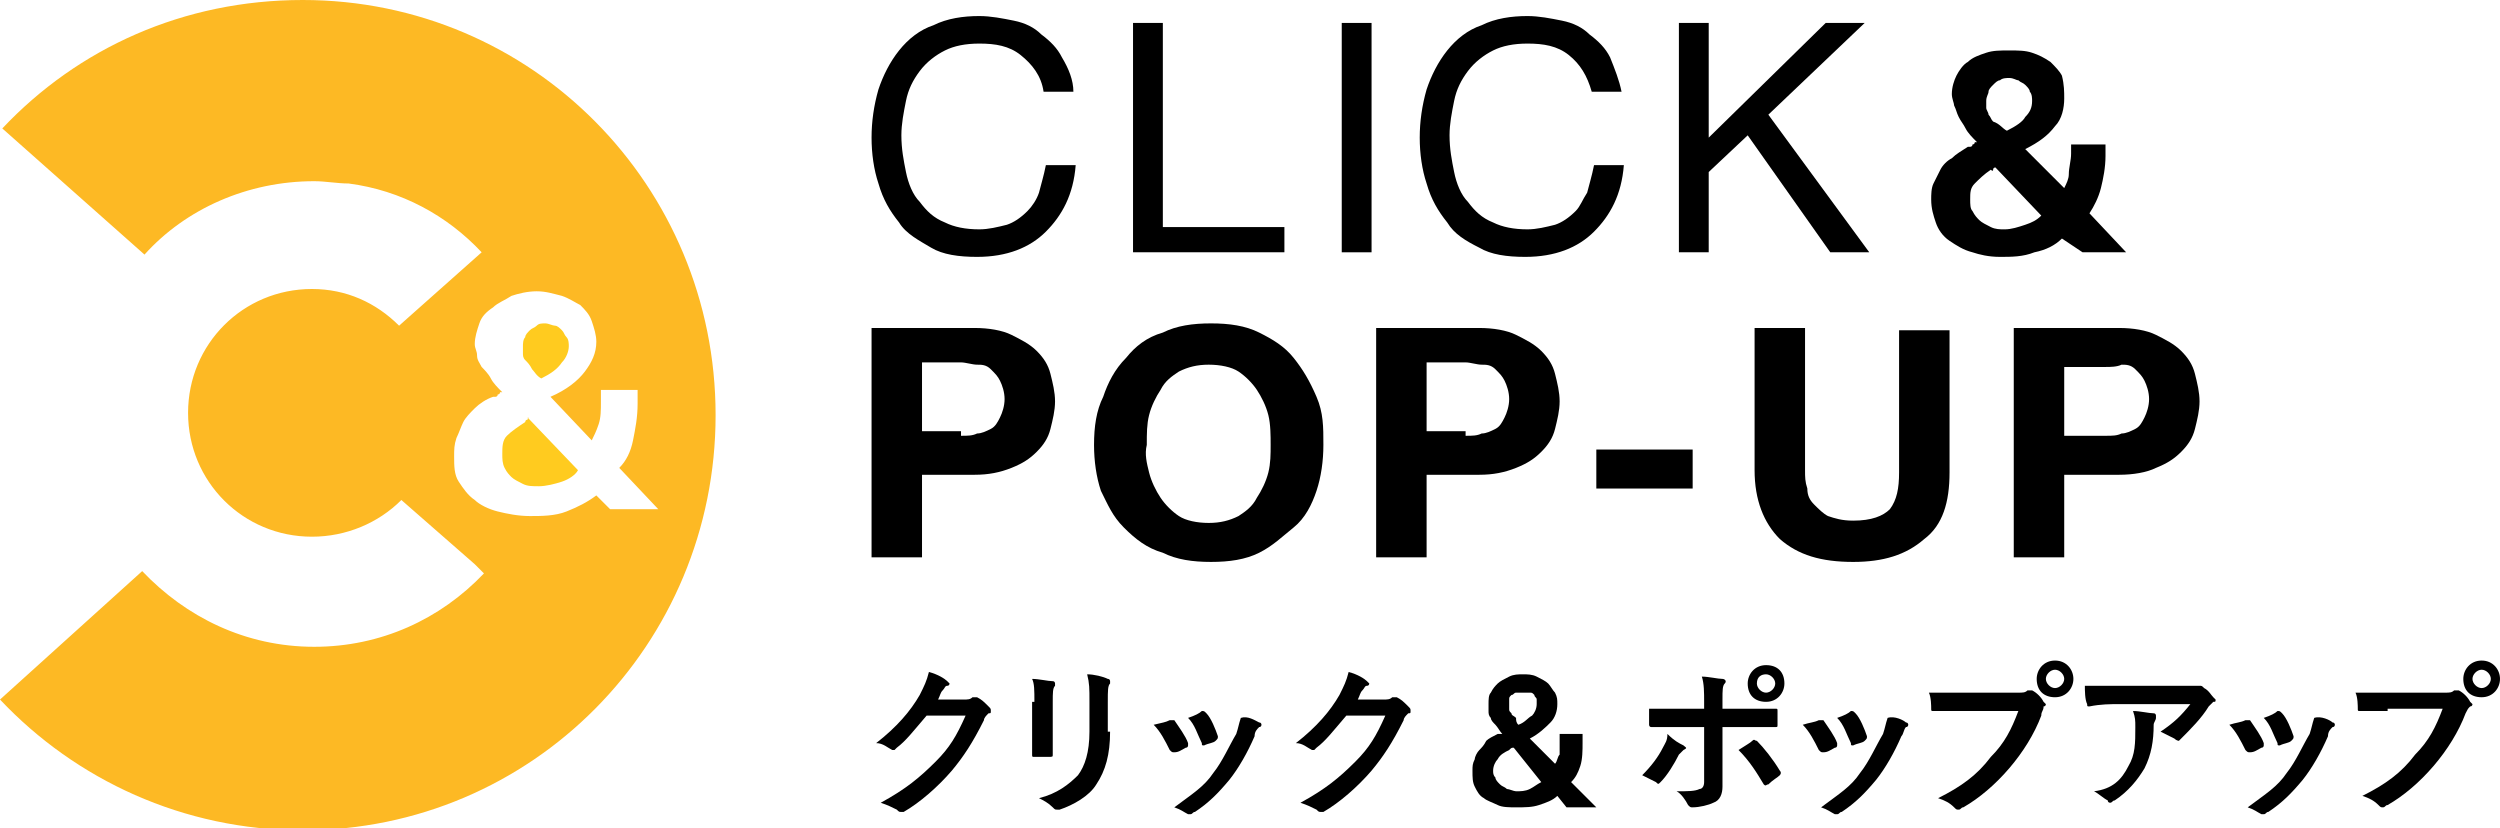
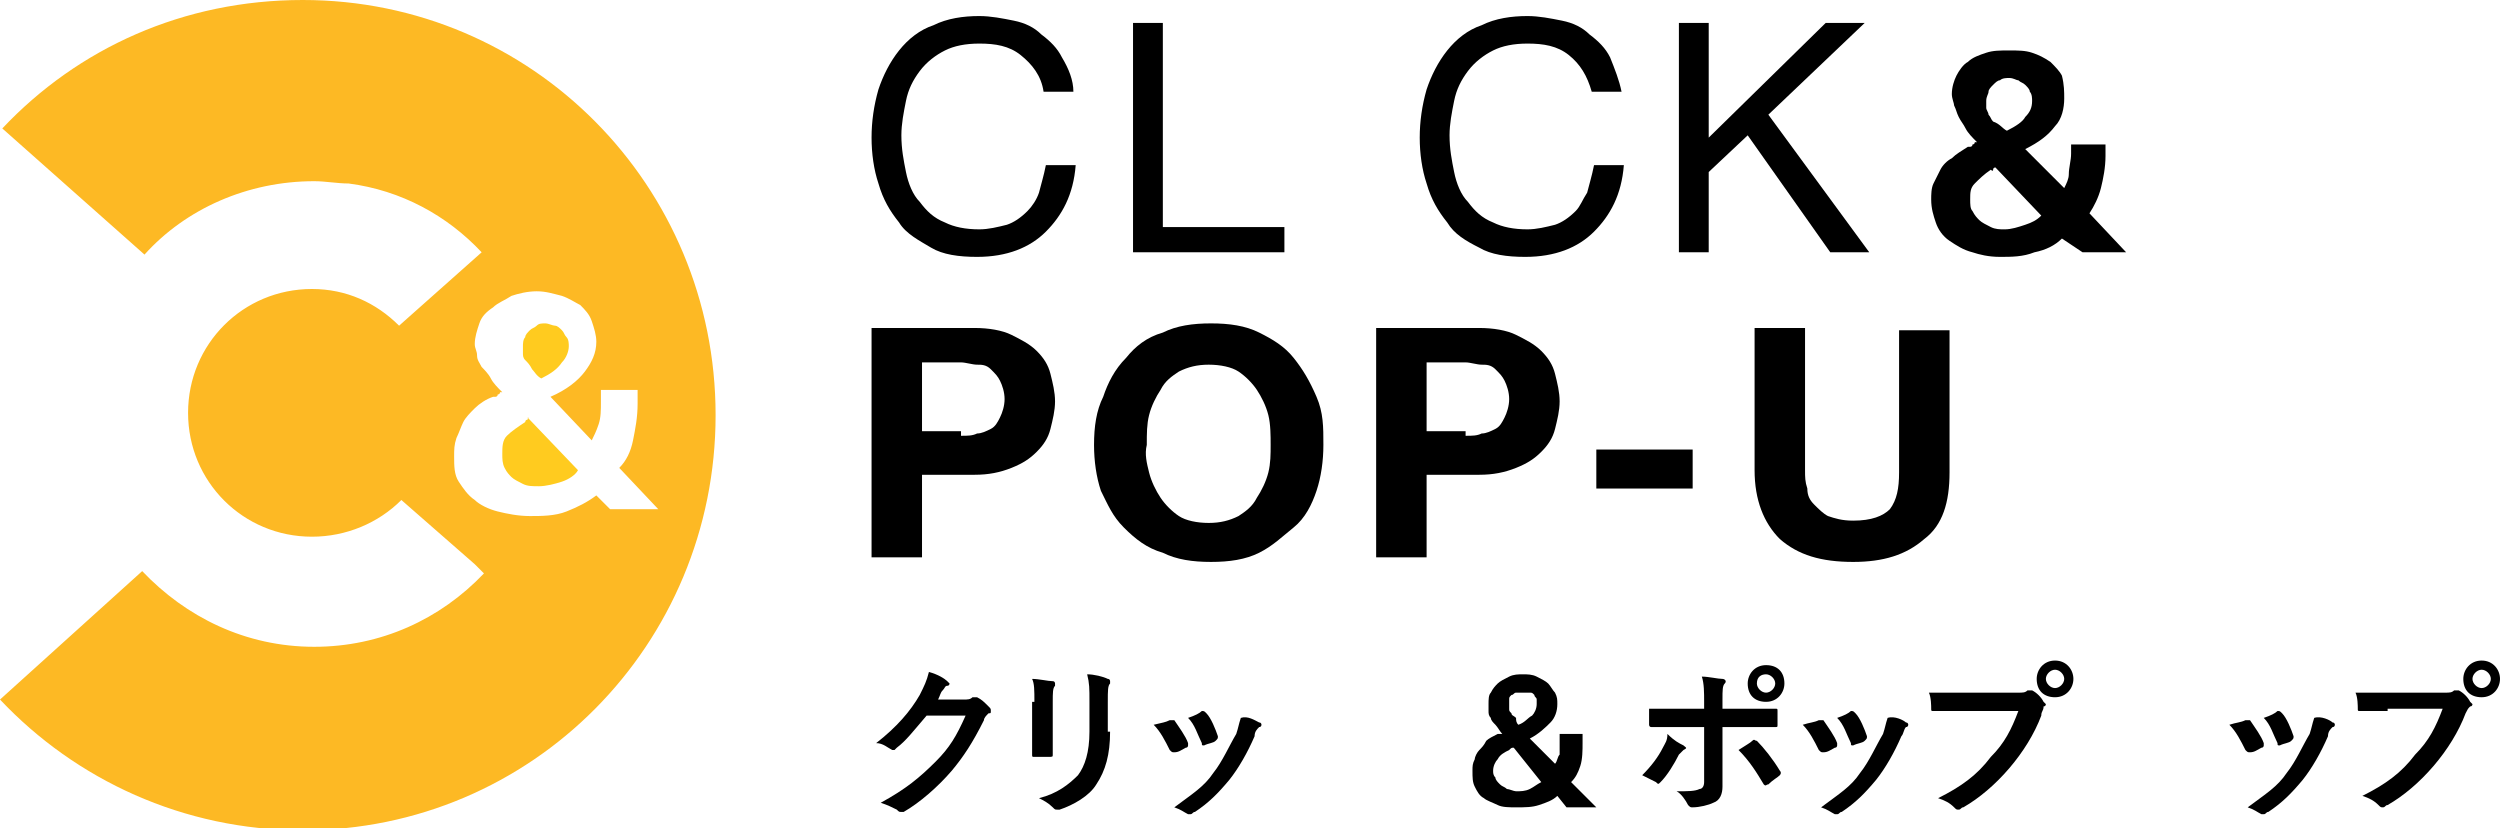
<svg xmlns="http://www.w3.org/2000/svg" version="1.1" x="0px" y="0px" width="109px" height="36.1px" viewBox="0 0 109 36.1" style="overflow:visible;enable-background:new 0 0 109 36.1;" xml:space="preserve">
  <style type="text/css">
	.st0{fill:#FFCB1F;}
	.st1{fill:#FDB924;}
</style>
  <defs>
</defs>
  <g>
    <g>
      <path class="st0" d="M23,18.3c-0.1,0-0.1,0.1-0.1,0.1c-0.3,0.2-0.6,0.4-0.8,0.6c-0.2,0.2-0.2,0.5-0.2,0.8c0,0.2,0,0.4,0.1,0.6    c0.1,0.2,0.2,0.3,0.3,0.4c0.1,0.1,0.3,0.2,0.5,0.3c0.2,0.1,0.4,0.1,0.7,0.1c0.3,0,0.7-0.1,1-0.2s0.6-0.3,0.7-0.5l-2.2-2.3    C23.1,18.2,23,18.2,23,18.3z" />
      <path class="st0" d="M22.9,15.7c0.1,0.1,0.2,0.2,0.3,0.4c0.1,0.1,0.2,0.3,0.4,0.4c0.4-0.2,0.7-0.4,0.9-0.7    c0.2-0.2,0.3-0.5,0.3-0.7c0-0.1,0-0.3-0.1-0.4c-0.1-0.1-0.1-0.2-0.2-0.3c-0.1-0.1-0.2-0.2-0.3-0.2c-0.1,0-0.3-0.1-0.4-0.1    c-0.2,0-0.3,0-0.4,0.1c-0.1,0.1-0.2,0.1-0.3,0.2c-0.1,0.1-0.2,0.2-0.2,0.3c-0.1,0.1-0.1,0.3-0.1,0.4c0,0.1,0,0.2,0,0.3    C22.8,15.5,22.8,15.6,22.9,15.7z" />
      <path class="st1" d="M13.2,0C8,0,3.4,2.1,0.1,5.6l6.2,5.5c1.8-2,4.5-3.2,7.4-3.2c0.5,0,1,0.1,1.5,0.1c2.3,0.3,4.3,1.4,5.8,3    l-3.6,3.2c-1-1-2.3-1.6-3.8-1.6c-3,0-5.4,2.4-5.4,5.4c0,3,2.4,5.4,5.4,5.4c1.5,0,2.9-0.6,3.9-1.6l3.2,2.8l0.4,0.4    c-1.9,2-4.5,3.2-7.4,3.2c-3,0-5.6-1.3-7.5-3.3L0,30.5c3.3,3.5,8,5.7,13.2,5.7c10,0,18-8.1,18-18.1C31.2,8.1,23.2,0,13.2,0z     M26,21.6c-0.4,0.3-0.8,0.5-1.3,0.7c-0.5,0.2-1.1,0.2-1.6,0.2c-0.5,0-1-0.1-1.4-0.2c-0.4-0.1-0.8-0.3-1-0.5    c-0.3-0.2-0.5-0.5-0.7-0.8c-0.2-0.3-0.2-0.7-0.2-1.1c0-0.3,0-0.5,0.1-0.8c0.1-0.2,0.2-0.5,0.3-0.7c0.1-0.2,0.3-0.4,0.5-0.6    s0.5-0.4,0.8-0.5c0,0,0,0,0.1,0c0,0,0.1,0,0.1-0.1c0,0,0.1,0,0.1-0.1c0,0,0.1,0,0.1,0c-0.2-0.2-0.4-0.4-0.5-0.6    c-0.1-0.2-0.3-0.4-0.4-0.5c-0.1-0.2-0.2-0.3-0.2-0.5c0-0.2-0.1-0.3-0.1-0.5c0-0.3,0.1-0.6,0.2-0.9c0.1-0.3,0.3-0.5,0.6-0.7    c0.2-0.2,0.5-0.3,0.8-0.5c0.3-0.1,0.7-0.2,1.1-0.2c0.4,0,0.7,0.1,1.1,0.2c0.3,0.1,0.6,0.3,0.8,0.4c0.2,0.2,0.4,0.4,0.5,0.7    c0.1,0.3,0.2,0.6,0.2,0.9c0,0.5-0.2,0.9-0.5,1.3c-0.3,0.4-0.8,0.8-1.5,1.1l1.8,1.9c0.1-0.2,0.2-0.4,0.3-0.7c0.1-0.3,0.1-0.6,0.1-1    v-0.5h1.6v0.6c0,0.6-0.1,1.1-0.2,1.6c-0.1,0.5-0.3,0.9-0.6,1.2l1.7,1.8h-2.1L26,21.6z" />
    </g>
    <g>
      <g>
        <path d="M42.5,14.3c0.6,0,1.2,0.1,1.6,0.3c0.4,0.2,0.8,0.4,1.1,0.7c0.3,0.3,0.5,0.6,0.6,1c0.1,0.4,0.2,0.8,0.2,1.2     c0,0.4-0.1,0.8-0.2,1.2c-0.1,0.4-0.3,0.7-0.6,1c-0.3,0.3-0.6,0.5-1.1,0.7s-1,0.3-1.6,0.3h-2.3v3.6H38v-10H42.5z M41.9,19     c0.3,0,0.5,0,0.7-0.1c0.2,0,0.4-0.1,0.6-0.2s0.3-0.3,0.4-0.5c0.1-0.2,0.2-0.5,0.2-0.8c0-0.3-0.1-0.6-0.2-0.8s-0.2-0.3-0.4-0.5     s-0.4-0.2-0.6-0.2c-0.2,0-0.5-0.1-0.7-0.1h-1.7v3H41.9z" />
        <path d="M48.1,17.3c0.2-0.6,0.5-1.2,1-1.7c0.4-0.5,0.9-0.9,1.6-1.1c0.6-0.3,1.3-0.4,2.1-0.4c0.8,0,1.5,0.1,2.1,0.4     s1.1,0.6,1.5,1.1c0.4,0.5,0.7,1,1,1.7s0.3,1.3,0.3,2.1c0,0.7-0.1,1.4-0.3,2c-0.2,0.6-0.5,1.2-1,1.6s-0.9,0.8-1.5,1.1     s-1.3,0.4-2.1,0.4c-0.8,0-1.5-0.1-2.1-0.4C50,23.9,49.5,23.5,49,23s-0.7-1-1-1.6c-0.2-0.6-0.3-1.3-0.3-2     C47.7,18.6,47.8,17.9,48.1,17.3z M50.1,20.6c0.1,0.4,0.3,0.8,0.5,1.1c0.2,0.3,0.5,0.6,0.8,0.8c0.3,0.2,0.8,0.3,1.3,0.3     s0.9-0.1,1.3-0.3c0.3-0.2,0.6-0.4,0.8-0.8c0.2-0.3,0.4-0.7,0.5-1.1c0.1-0.4,0.1-0.8,0.1-1.2c0-0.4,0-0.9-0.1-1.3     c-0.1-0.4-0.3-0.8-0.5-1.1c-0.2-0.3-0.5-0.6-0.8-0.8c-0.3-0.2-0.8-0.3-1.3-0.3s-0.9,0.1-1.3,0.3c-0.3,0.2-0.6,0.4-0.8,0.8     c-0.2,0.3-0.4,0.7-0.5,1.1c-0.1,0.4-0.1,0.8-0.1,1.3C49.9,19.8,50,20.2,50.1,20.6z" />
        <path d="M64.5,14.3c0.6,0,1.2,0.1,1.6,0.3c0.4,0.2,0.8,0.4,1.1,0.7c0.3,0.3,0.5,0.6,0.6,1c0.1,0.4,0.2,0.8,0.2,1.2     c0,0.4-0.1,0.8-0.2,1.2c-0.1,0.4-0.3,0.7-0.6,1c-0.3,0.3-0.6,0.5-1.1,0.7s-1,0.3-1.6,0.3h-2.3v3.6H60v-10H64.5z M63.9,19     c0.3,0,0.5,0,0.7-0.1c0.2,0,0.4-0.1,0.6-0.2s0.3-0.3,0.4-0.5c0.1-0.2,0.2-0.5,0.2-0.8c0-0.3-0.1-0.6-0.2-0.8s-0.2-0.3-0.4-0.5     s-0.4-0.2-0.6-0.2c-0.2,0-0.5-0.1-0.7-0.1h-1.7v3H63.9z" />
        <path d="M73.8,19.6v1.7h-4.2v-1.7H73.8z" />
        <path d="M83.9,23.5c-0.8,0.7-1.8,1-3.1,1c-1.4,0-2.4-0.3-3.2-1c-0.7-0.7-1.1-1.7-1.1-3v-6.2h2.2v6.2c0,0.3,0,0.5,0.1,0.8     c0,0.3,0.1,0.5,0.3,0.7c0.2,0.2,0.4,0.4,0.6,0.5c0.3,0.1,0.6,0.2,1.1,0.2c0.8,0,1.3-0.2,1.6-0.5c0.3-0.4,0.4-0.9,0.4-1.6v-6.2H85     v6.2C85,21.9,84.7,22.9,83.9,23.5z" />
-         <path d="M92.4,14.3c0.6,0,1.2,0.1,1.6,0.3c0.4,0.2,0.8,0.4,1.1,0.7c0.3,0.3,0.5,0.6,0.6,1c0.1,0.4,0.2,0.8,0.2,1.2     c0,0.4-0.1,0.8-0.2,1.2c-0.1,0.4-0.3,0.7-0.6,1c-0.3,0.3-0.6,0.5-1.1,0.7c-0.4,0.2-1,0.3-1.6,0.3H90v3.6h-2.2v-10H92.4z M91.8,19     c0.3,0,0.5,0,0.7-0.1c0.2,0,0.4-0.1,0.6-0.2s0.3-0.3,0.4-0.5c0.1-0.2,0.2-0.5,0.2-0.8c0-0.3-0.1-0.6-0.2-0.8s-0.2-0.3-0.4-0.5     s-0.4-0.2-0.6-0.2C92.3,16,92,16,91.8,16H90v3H91.8z" />
      </g>
      <g>
        <g>
          <path d="M44.5,2.4C44,2,43.4,1.9,42.7,1.9c-0.6,0-1.1,0.1-1.5,0.3s-0.8,0.5-1.1,0.9c-0.3,0.4-0.5,0.8-0.6,1.3      c-0.1,0.5-0.2,1-0.2,1.5c0,0.6,0.1,1.1,0.2,1.6c0.1,0.5,0.3,1,0.6,1.3c0.3,0.4,0.6,0.7,1.1,0.9c0.4,0.2,0.9,0.3,1.5,0.3      c0.4,0,0.8-0.1,1.2-0.2c0.3-0.1,0.6-0.3,0.9-0.6C45,9,45.2,8.7,45.3,8.4c0.1-0.4,0.2-0.7,0.3-1.2h1.3c-0.1,1.3-0.6,2.2-1.3,2.9      c-0.7,0.7-1.7,1.1-3,1.1c-0.8,0-1.5-0.1-2-0.4s-1.1-0.6-1.4-1.1c-0.4-0.5-0.7-1-0.9-1.7C38.1,7.4,38,6.7,38,6      c0-0.7,0.1-1.4,0.3-2.1c0.2-0.6,0.5-1.2,0.9-1.7c0.4-0.5,0.9-0.9,1.5-1.1c0.6-0.3,1.3-0.4,2-0.4c0.5,0,1,0.1,1.5,0.2      c0.5,0.1,0.9,0.3,1.2,0.6c0.4,0.3,0.7,0.6,0.9,1C46.6,3,46.8,3.5,46.8,4h-1.3C45.4,3.3,45,2.8,44.5,2.4z" />
          <path d="M50.7,1v8.9H56V11h-6.6V1H50.7z" />
-           <path d="M59.8,1v10h-1.3V1H59.8z" />
          <path d="M68.4,2.4c-0.5-0.4-1.1-0.5-1.8-0.5c-0.6,0-1.1,0.1-1.5,0.3s-0.8,0.5-1.1,0.9c-0.3,0.4-0.5,0.8-0.6,1.3      c-0.1,0.5-0.2,1-0.2,1.5c0,0.6,0.1,1.1,0.2,1.6c0.1,0.5,0.3,1,0.6,1.3c0.3,0.4,0.6,0.7,1.1,0.9c0.4,0.2,0.9,0.3,1.5,0.3      c0.4,0,0.8-0.1,1.2-0.2c0.3-0.1,0.6-0.3,0.9-0.6C68.9,9,69,8.7,69.2,8.4c0.1-0.4,0.2-0.7,0.3-1.2h1.3c-0.1,1.3-0.6,2.2-1.3,2.9      c-0.7,0.7-1.7,1.1-3,1.1c-0.8,0-1.5-0.1-2-0.4c-0.6-0.3-1.1-0.6-1.4-1.1c-0.4-0.5-0.7-1-0.9-1.7c-0.2-0.6-0.3-1.3-0.3-2      c0-0.7,0.1-1.4,0.3-2.1c0.2-0.6,0.5-1.2,0.9-1.7c0.4-0.5,0.9-0.9,1.5-1.1c0.6-0.3,1.3-0.4,2-0.4c0.5,0,1,0.1,1.5,0.2      c0.5,0.1,0.9,0.3,1.2,0.6c0.4,0.3,0.7,0.6,0.9,1C70.4,3,70.6,3.5,70.7,4h-1.3C69.2,3.3,68.9,2.8,68.4,2.4z" />
          <path d="M74.5,1v5l5.1-5h1.7l-4.2,4l4.4,6h-1.7l-3.6-5.1l-1.7,1.6V11h-1.3V1H74.5z" />
        </g>
        <g>
          <path d="M89.9,10.4c-0.3,0.3-0.7,0.5-1.2,0.6c-0.5,0.2-1,0.2-1.5,0.2c-0.5,0-0.9-0.1-1.2-0.2c-0.4-0.1-0.7-0.3-1-0.5      c-0.3-0.2-0.5-0.5-0.6-0.8c-0.1-0.3-0.2-0.6-0.2-1c0-0.2,0-0.5,0.1-0.7c0.1-0.2,0.2-0.4,0.3-0.6c0.1-0.2,0.3-0.4,0.5-0.5      c0.2-0.2,0.4-0.3,0.7-0.5c0,0,0,0,0.1,0c0,0,0.1,0,0.1-0.1c0,0,0.1,0,0.1-0.1c0,0,0.1,0,0.1,0c-0.2-0.2-0.4-0.4-0.5-0.6      c-0.1-0.2-0.2-0.3-0.3-0.5c-0.1-0.2-0.1-0.3-0.2-0.5c0-0.1-0.1-0.3-0.1-0.5c0-0.3,0.1-0.6,0.2-0.8s0.3-0.5,0.5-0.6      c0.2-0.2,0.5-0.3,0.8-0.4c0.3-0.1,0.6-0.1,1-0.1c0.4,0,0.7,0,1,0.1c0.3,0.1,0.5,0.2,0.8,0.4c0.2,0.2,0.4,0.4,0.5,0.6      C90,3.7,90,4,90,4.3c0,0.4-0.1,0.9-0.4,1.2c-0.3,0.4-0.7,0.7-1.3,1l1.7,1.7c0.1-0.2,0.2-0.4,0.2-0.6c0-0.3,0.1-0.6,0.1-0.9V6.3      h1.5v0.5c0,0.5-0.1,1-0.2,1.4c-0.1,0.4-0.3,0.8-0.5,1.1l1.6,1.7h-1.9L89.9,10.4z M86.8,7.4c-0.3,0.2-0.5,0.4-0.7,0.6      c-0.2,0.2-0.2,0.4-0.2,0.7c0,0.2,0,0.4,0.1,0.5c0.1,0.2,0.2,0.3,0.3,0.4c0.1,0.1,0.3,0.2,0.5,0.3c0.2,0.1,0.4,0.1,0.6,0.1      c0.3,0,0.6-0.1,0.9-0.2c0.3-0.1,0.5-0.2,0.7-0.4l-2-2.1c0,0-0.1,0-0.1,0.1S86.8,7.4,86.8,7.4z M87.5,5.7      c0.4-0.2,0.7-0.4,0.8-0.6c0.2-0.2,0.3-0.4,0.3-0.7c0-0.1,0-0.3-0.1-0.4c0-0.1-0.1-0.2-0.2-0.3c-0.1-0.1-0.2-0.1-0.3-0.2      c-0.1,0-0.2-0.1-0.4-0.1c-0.1,0-0.3,0-0.4,0.1c-0.1,0-0.2,0.1-0.3,0.2c-0.1,0.1-0.2,0.2-0.2,0.3c0,0.1-0.1,0.2-0.1,0.4      c0,0.1,0,0.2,0,0.3c0,0.1,0.1,0.2,0.1,0.3c0.1,0.1,0.1,0.2,0.2,0.3C87.2,5.4,87.3,5.6,87.5,5.7z" />
        </g>
      </g>
      <g>
        <g>
          <path d="M42,30.5c0.2,0,0.3,0,0.4-0.1c0,0,0.1,0,0.1,0c0,0,0.1,0,0.1,0c0.2,0.1,0.3,0.2,0.5,0.4c0.1,0.1,0.1,0.1,0.1,0.2      c0,0.1,0,0.1-0.1,0.1c-0.1,0.1-0.2,0.2-0.2,0.3c-0.5,1-0.9,1.6-1.4,2.2c-0.6,0.7-1.4,1.4-2.1,1.8c0,0-0.1,0-0.1,0      c-0.1,0-0.1,0-0.2-0.1c-0.2-0.1-0.4-0.2-0.7-0.3c1.1-0.6,1.7-1.1,2.4-1.8c0.6-0.6,0.9-1.1,1.3-2l-1.7,0      c-0.6,0.7-0.9,1.1-1.3,1.4c0,0-0.1,0.1-0.1,0.1c0,0-0.1,0-0.1,0c-0.2-0.1-0.4-0.3-0.7-0.3c0.9-0.7,1.5-1.4,1.9-2.1      c0.2-0.4,0.3-0.6,0.4-1c0.4,0.1,0.7,0.3,0.8,0.4c0,0,0.1,0.1,0.1,0.1s0,0.1-0.1,0.1c-0.1,0-0.1,0.1-0.2,0.2      c-0.1,0.1-0.1,0.2-0.2,0.4L42,30.5z" />
          <path d="M45.1,30.6c0-0.5,0-0.8-0.1-1c0.3,0,0.7,0.1,0.9,0.1c0.1,0,0.1,0.1,0.1,0.1c0,0,0,0.1,0,0.1c-0.1,0.1-0.1,0.3-0.1,0.7      V32c0,0.4,0,0.6,0,0.9c0,0.1,0,0.1-0.2,0.1h-0.6c-0.1,0-0.1,0-0.1-0.1c0-0.2,0-0.7,0-1V30.6z M48.4,31.9c0,1-0.2,1.7-0.6,2.3      c-0.3,0.5-1,0.9-1.6,1.1c-0.1,0-0.1,0-0.1,0c-0.1,0-0.1,0-0.2-0.1c-0.2-0.2-0.4-0.3-0.6-0.4c0.8-0.2,1.3-0.6,1.7-1      c0.3-0.4,0.5-1,0.5-1.9v-1.3c0-0.6,0-0.8-0.1-1.2c0.3,0,0.7,0.1,0.9,0.2c0.1,0,0.1,0.1,0.1,0.1c0,0,0,0.1,0,0.1      c-0.1,0.1-0.1,0.3-0.1,0.8V31.9z" />
          <path d="M51,31.4c0.1,0,0.1,0,0.2,0c0.2,0.3,0.5,0.7,0.6,1c0,0,0,0.1,0,0.1c0,0,0,0.1-0.1,0.1c-0.2,0.1-0.3,0.2-0.5,0.2      c-0.1,0-0.1,0-0.2-0.1c-0.2-0.4-0.4-0.8-0.7-1.1C50.7,31.5,50.8,31.5,51,31.4z M54.9,31.5c0.1,0,0.1,0.1,0.1,0.1s0,0.1-0.1,0.1      c-0.1,0.1-0.2,0.2-0.2,0.4c-0.3,0.7-0.7,1.4-1.1,1.9c-0.5,0.6-0.9,1-1.5,1.4c-0.1,0-0.1,0.1-0.2,0.1c0,0-0.1,0-0.1,0      c-0.2-0.1-0.3-0.2-0.6-0.3c0.8-0.6,1.3-0.9,1.7-1.5c0.4-0.5,0.7-1.2,1-1.7c0.1-0.3,0.1-0.4,0.2-0.7      C54.4,31.2,54.7,31.4,54.9,31.5z M52.4,31c0.1,0,0.1,0,0.2,0.1c0.2,0.2,0.4,0.7,0.5,1c0,0.1,0,0.1-0.1,0.2      c-0.1,0.1-0.3,0.1-0.5,0.2c-0.1,0-0.1,0-0.1-0.1c-0.2-0.4-0.3-0.8-0.6-1.1C52.1,31.2,52.3,31.1,52.4,31z" />
-           <path d="M60.3,30.5c0.2,0,0.3,0,0.4-0.1c0,0,0.1,0,0.1,0c0,0,0.1,0,0.1,0c0.2,0.1,0.3,0.2,0.5,0.4c0.1,0.1,0.1,0.1,0.1,0.2      c0,0.1,0,0.1-0.1,0.1c-0.1,0.1-0.2,0.2-0.2,0.3c-0.5,1-0.9,1.6-1.4,2.2c-0.6,0.7-1.4,1.4-2.1,1.8c0,0-0.1,0-0.1,0      c-0.1,0-0.1,0-0.2-0.1c-0.2-0.1-0.4-0.2-0.7-0.3c1.1-0.6,1.7-1.1,2.4-1.8c0.6-0.6,0.9-1.1,1.3-2l-1.7,0      c-0.6,0.7-0.9,1.1-1.3,1.4c0,0-0.1,0.1-0.1,0.1c0,0-0.1,0-0.1,0c-0.2-0.1-0.4-0.3-0.7-0.3c0.9-0.7,1.5-1.4,1.9-2.1      c0.2-0.4,0.3-0.6,0.4-1c0.4,0.1,0.7,0.3,0.8,0.4c0,0,0.1,0.1,0.1,0.1s0,0.1-0.1,0.1c-0.1,0-0.1,0.1-0.2,0.2      c-0.1,0.1-0.1,0.2-0.2,0.4L60.3,30.5z" />
        </g>
        <g>
          <path d="M73.4,32.5c0.1,0.1,0.2,0.1,0,0.2c-0.1,0.1-0.1,0.1-0.2,0.2c-0.2,0.4-0.5,0.9-0.8,1.2c-0.1,0.1-0.1,0.1-0.2,0      c-0.2-0.1-0.4-0.2-0.6-0.3c0.4-0.4,0.7-0.8,0.9-1.2c0.1-0.2,0.2-0.3,0.2-0.6C73,32.3,73.2,32.4,73.4,32.5z M74.3,30.6      c0-0.4,0-0.8-0.1-1.1c0.3,0,0.7,0.1,0.9,0.1c0.1,0,0.2,0.1,0.1,0.2c-0.1,0.1-0.1,0.3-0.1,0.7v0.4H76c0.6,0,1.1,0,1.4,0      c0.1,0,0.1,0,0.1,0.1c0,0.2,0,0.4,0,0.6c0,0.1,0,0.1-0.1,0.1c-0.4,0-1,0-1.5,0h-0.8l0,1.4c0,0.4,0,0.7,0,1.2      c0,0.3-0.1,0.6-0.4,0.7c-0.2,0.1-0.6,0.2-0.9,0.2c-0.1,0-0.1,0-0.2-0.1c-0.1-0.2-0.3-0.5-0.5-0.6c0.5,0,0.8,0,1-0.1      c0.1,0,0.2-0.1,0.2-0.3v-2.4h-1.1c-0.4,0-0.9,0-1.2,0c-0.1,0-0.1-0.1-0.1-0.1c0-0.1,0-0.4,0-0.7c0.5,0,1,0,1.3,0h1.1V30.6z       M76.4,32.3c0.1-0.1,0.1,0,0.2,0c0.3,0.3,0.7,0.8,1,1.3c0.1,0.1,0,0.2,0,0.2c-0.1,0.1-0.3,0.2-0.5,0.4c-0.1,0-0.1,0.1-0.2,0      c-0.3-0.5-0.6-1-1.1-1.5C76.1,32.5,76.3,32.4,76.4,32.3z M77.8,29.8c0,0.4-0.3,0.8-0.8,0.8s-0.8-0.3-0.8-0.8      c0-0.4,0.3-0.8,0.8-0.8S77.8,29.3,77.8,29.8z M76.6,29.8c0,0.2,0.2,0.4,0.4,0.4s0.4-0.2,0.4-0.4s-0.2-0.4-0.4-0.4      S76.6,29.5,76.6,29.8z" />
          <path d="M79.3,31.4c0.1,0,0.1,0,0.2,0c0.2,0.3,0.5,0.7,0.6,1c0,0,0,0.1,0,0.1c0,0,0,0.1-0.1,0.1c-0.2,0.1-0.3,0.2-0.5,0.2      c-0.1,0-0.1,0-0.2-0.1c-0.2-0.4-0.4-0.8-0.7-1.1C78.9,31.5,79.1,31.5,79.3,31.4z M83.1,31.5c0.1,0,0.1,0.1,0.1,0.1      s0,0.1-0.1,0.1C83,31.8,83,32,82.9,32.1c-0.3,0.7-0.7,1.4-1.1,1.9c-0.5,0.6-0.9,1-1.5,1.4c-0.1,0-0.1,0.1-0.2,0.1      c0,0-0.1,0-0.1,0c-0.2-0.1-0.3-0.2-0.6-0.3c0.8-0.6,1.3-0.9,1.7-1.5c0.4-0.5,0.7-1.2,1-1.7c0.1-0.3,0.1-0.4,0.2-0.7      C82.6,31.2,83,31.4,83.1,31.5z M80.7,31c0.1,0,0.1,0,0.2,0.1c0.2,0.2,0.4,0.7,0.5,1c0,0.1,0,0.1-0.1,0.2      c-0.1,0.1-0.3,0.1-0.5,0.2c-0.1,0-0.1,0-0.1-0.1c-0.2-0.4-0.3-0.8-0.6-1.1C80.4,31.2,80.6,31.1,80.7,31z" />
          <path d="M85.5,31c-0.5,0-0.9,0-1.2,0c-0.1,0-0.1,0-0.1-0.1c0-0.1,0-0.5-0.1-0.7c0.3,0,0.7,0,1.4,0H88c0.2,0,0.3,0,0.4-0.1      c0,0,0.1,0,0.1,0c0,0,0.1,0,0.1,0c0.2,0.1,0.4,0.3,0.5,0.5c0,0,0.1,0.1,0.1,0.1c0,0,0,0.1-0.1,0.1C89.1,31,89,31,89,31.2      c-0.3,0.8-0.8,1.6-1.4,2.3c-0.6,0.7-1.3,1.3-2,1.7c-0.1,0-0.1,0.1-0.2,0.1c-0.1,0-0.1,0-0.2-0.1c-0.2-0.2-0.4-0.3-0.7-0.4      c1-0.5,1.7-1,2.3-1.8c0.6-0.6,0.9-1.2,1.2-2H85.5z M90.4,29.6c0,0.4-0.3,0.8-0.8,0.8s-0.8-0.3-0.8-0.8c0-0.4,0.3-0.8,0.8-0.8      S90.4,29.2,90.4,29.6z M89.2,29.6c0,0.2,0.2,0.4,0.4,0.4s0.4-0.2,0.4-0.4s-0.2-0.4-0.4-0.4S89.2,29.4,89.2,29.6z" />
-           <path d="M92.4,30.7c-0.4,0-0.8,0-1.3,0.1c-0.1,0-0.1,0-0.1-0.1c-0.1-0.2-0.1-0.6-0.1-0.8c0.5,0,0.9,0,1.4,0h3c0.3,0,0.4,0,0.5,0      c0,0,0.1,0,0.1,0c0.1,0,0.1,0,0.2,0.1c0.2,0.1,0.3,0.3,0.4,0.4c0,0,0.1,0.1,0.1,0.1c0,0.1,0,0.1-0.1,0.1      c-0.1,0.1-0.1,0.1-0.2,0.2c-0.3,0.5-0.8,1-1.2,1.4c0,0-0.1,0.1-0.1,0.1s-0.1,0-0.2-0.1c-0.2-0.1-0.4-0.2-0.6-0.3      c0.6-0.4,0.9-0.7,1.3-1.2H92.4z M92.8,33.4c0.3-0.5,0.3-1,0.3-1.7c0-0.3,0-0.4-0.1-0.7c0.3,0,0.7,0.1,0.9,0.1      c0.1,0,0.1,0.1,0.1,0.1c0,0,0,0.1,0,0.1c0,0.1-0.1,0.2-0.1,0.3c0,0.7-0.1,1.3-0.4,1.9c-0.3,0.5-0.7,1-1.3,1.4      c-0.1,0-0.1,0.1-0.2,0.1c0,0-0.1,0-0.1-0.1c-0.2-0.1-0.4-0.3-0.6-0.4C92.1,34.4,92.5,34,92.8,33.4z" />
          <path d="M97.9,31.4c0.1,0,0.1,0,0.2,0c0.2,0.3,0.5,0.7,0.6,1c0,0,0,0.1,0,0.1c0,0,0,0.1-0.1,0.1c-0.2,0.1-0.3,0.2-0.5,0.2      c-0.1,0-0.1,0-0.2-0.1c-0.2-0.4-0.4-0.8-0.7-1.1C97.5,31.5,97.7,31.5,97.9,31.4z M101.7,31.5c0.1,0,0.1,0.1,0.1,0.1      s0,0.1-0.1,0.1c-0.1,0.1-0.2,0.2-0.2,0.4c-0.3,0.7-0.7,1.4-1.1,1.9c-0.5,0.6-0.9,1-1.5,1.4c-0.1,0-0.1,0.1-0.2,0.1      c0,0-0.1,0-0.1,0c-0.2-0.1-0.3-0.2-0.6-0.3c0.8-0.6,1.3-0.9,1.7-1.5c0.4-0.5,0.7-1.2,1-1.7c0.1-0.3,0.1-0.4,0.2-0.7      C101.2,31.2,101.6,31.4,101.7,31.5z M99.3,31c0.1,0,0.1,0,0.2,0.1c0.2,0.2,0.4,0.7,0.5,1c0,0.1,0,0.1-0.1,0.2      c-0.1,0.1-0.3,0.1-0.5,0.2c-0.1,0-0.1,0-0.1-0.1c-0.2-0.4-0.3-0.8-0.6-1.1C99,31.2,99.2,31.1,99.3,31z" />
          <path d="M104.1,31c-0.5,0-0.9,0-1.2,0c-0.1,0-0.1,0-0.1-0.1c0-0.1,0-0.5-0.1-0.7c0.3,0,0.7,0,1.4,0h2.5c0.2,0,0.3,0,0.4-0.1      c0,0,0.1,0,0.1,0c0,0,0.1,0,0.1,0c0.2,0.1,0.4,0.3,0.5,0.5c0,0,0.1,0.1,0.1,0.1c0,0,0,0.1-0.1,0.1c-0.1,0.1-0.1,0.1-0.2,0.3      c-0.3,0.8-0.8,1.6-1.4,2.3c-0.6,0.7-1.3,1.3-2,1.7c-0.1,0-0.1,0.1-0.2,0.1c-0.1,0-0.1,0-0.2-0.1c-0.2-0.2-0.4-0.3-0.7-0.4      c1-0.5,1.7-1,2.3-1.8c0.6-0.6,0.9-1.2,1.2-2H104.1z M109,29.6c0,0.4-0.3,0.8-0.8,0.8s-0.8-0.3-0.8-0.8c0-0.4,0.3-0.8,0.8-0.8      S109,29.2,109,29.6z M107.8,29.6c0,0.2,0.2,0.4,0.4,0.4s0.4-0.2,0.4-0.4s-0.2-0.4-0.4-0.4S107.8,29.4,107.8,29.6z" />
        </g>
        <g>
          <path d="M67.9,34.7c-0.2,0.2-0.5,0.3-0.8,0.4c-0.3,0.1-0.6,0.1-1,0.1c-0.3,0-0.6,0-0.8-0.1c-0.2-0.1-0.5-0.2-0.6-0.3      c-0.2-0.1-0.3-0.3-0.4-0.5s-0.1-0.4-0.1-0.7c0-0.2,0-0.3,0.1-0.5c0-0.1,0.1-0.3,0.2-0.4c0.1-0.1,0.2-0.2,0.3-0.4      c0.1-0.1,0.3-0.2,0.5-0.3c0,0,0,0,0,0c0,0,0.1,0,0.1,0s0.1,0,0.1,0c0,0,0,0,0,0c-0.1-0.1-0.2-0.3-0.3-0.4      c-0.1-0.1-0.2-0.2-0.2-0.3c-0.1-0.1-0.1-0.2-0.1-0.3c0-0.1,0-0.2,0-0.3c0-0.2,0-0.4,0.1-0.5c0.1-0.2,0.2-0.3,0.3-0.4      c0.1-0.1,0.3-0.2,0.5-0.3c0.2-0.1,0.4-0.1,0.6-0.1c0.2,0,0.4,0,0.6,0.1c0.2,0.1,0.4,0.2,0.5,0.3c0.1,0.1,0.2,0.3,0.3,0.4      c0.1,0.2,0.1,0.3,0.1,0.5c0,0.3-0.1,0.6-0.3,0.8c-0.2,0.2-0.5,0.5-0.9,0.7l1.1,1.1c0.1-0.1,0.1-0.3,0.2-0.4c0-0.2,0-0.4,0-0.6      V32h1v0.4c0,0.3,0,0.7-0.1,1c-0.1,0.3-0.2,0.5-0.4,0.7l1.1,1.1h-1.3L67.9,34.7z M65.8,32.7c-0.2,0.1-0.4,0.2-0.5,0.4      c-0.1,0.1-0.2,0.3-0.2,0.5c0,0.1,0,0.2,0.1,0.3c0,0.1,0.1,0.2,0.2,0.3c0.1,0.1,0.2,0.1,0.3,0.2c0.1,0,0.3,0.1,0.4,0.1      c0.2,0,0.4,0,0.6-0.1c0.2-0.1,0.3-0.2,0.5-0.3L66,32.6C65.9,32.6,65.9,32.6,65.8,32.7C65.8,32.7,65.8,32.7,65.8,32.7z       M66.2,31.6c0.3-0.1,0.4-0.3,0.6-0.4c0.1-0.1,0.2-0.3,0.2-0.5c0-0.1,0-0.2,0-0.2c0-0.1-0.1-0.1-0.1-0.2      c-0.1-0.1-0.1-0.1-0.2-0.1c-0.1,0-0.2,0-0.3,0c-0.1,0-0.2,0-0.3,0c-0.1,0-0.1,0.1-0.2,0.1c-0.1,0.1-0.1,0.1-0.1,0.2      c0,0.1,0,0.2,0,0.2c0,0.1,0,0.1,0,0.2c0,0.1,0,0.1,0.1,0.2c0,0.1,0.1,0.1,0.2,0.2C66.1,31.4,66.1,31.5,66.2,31.6z" />
        </g>
      </g>
    </g>
  </g>
</svg>